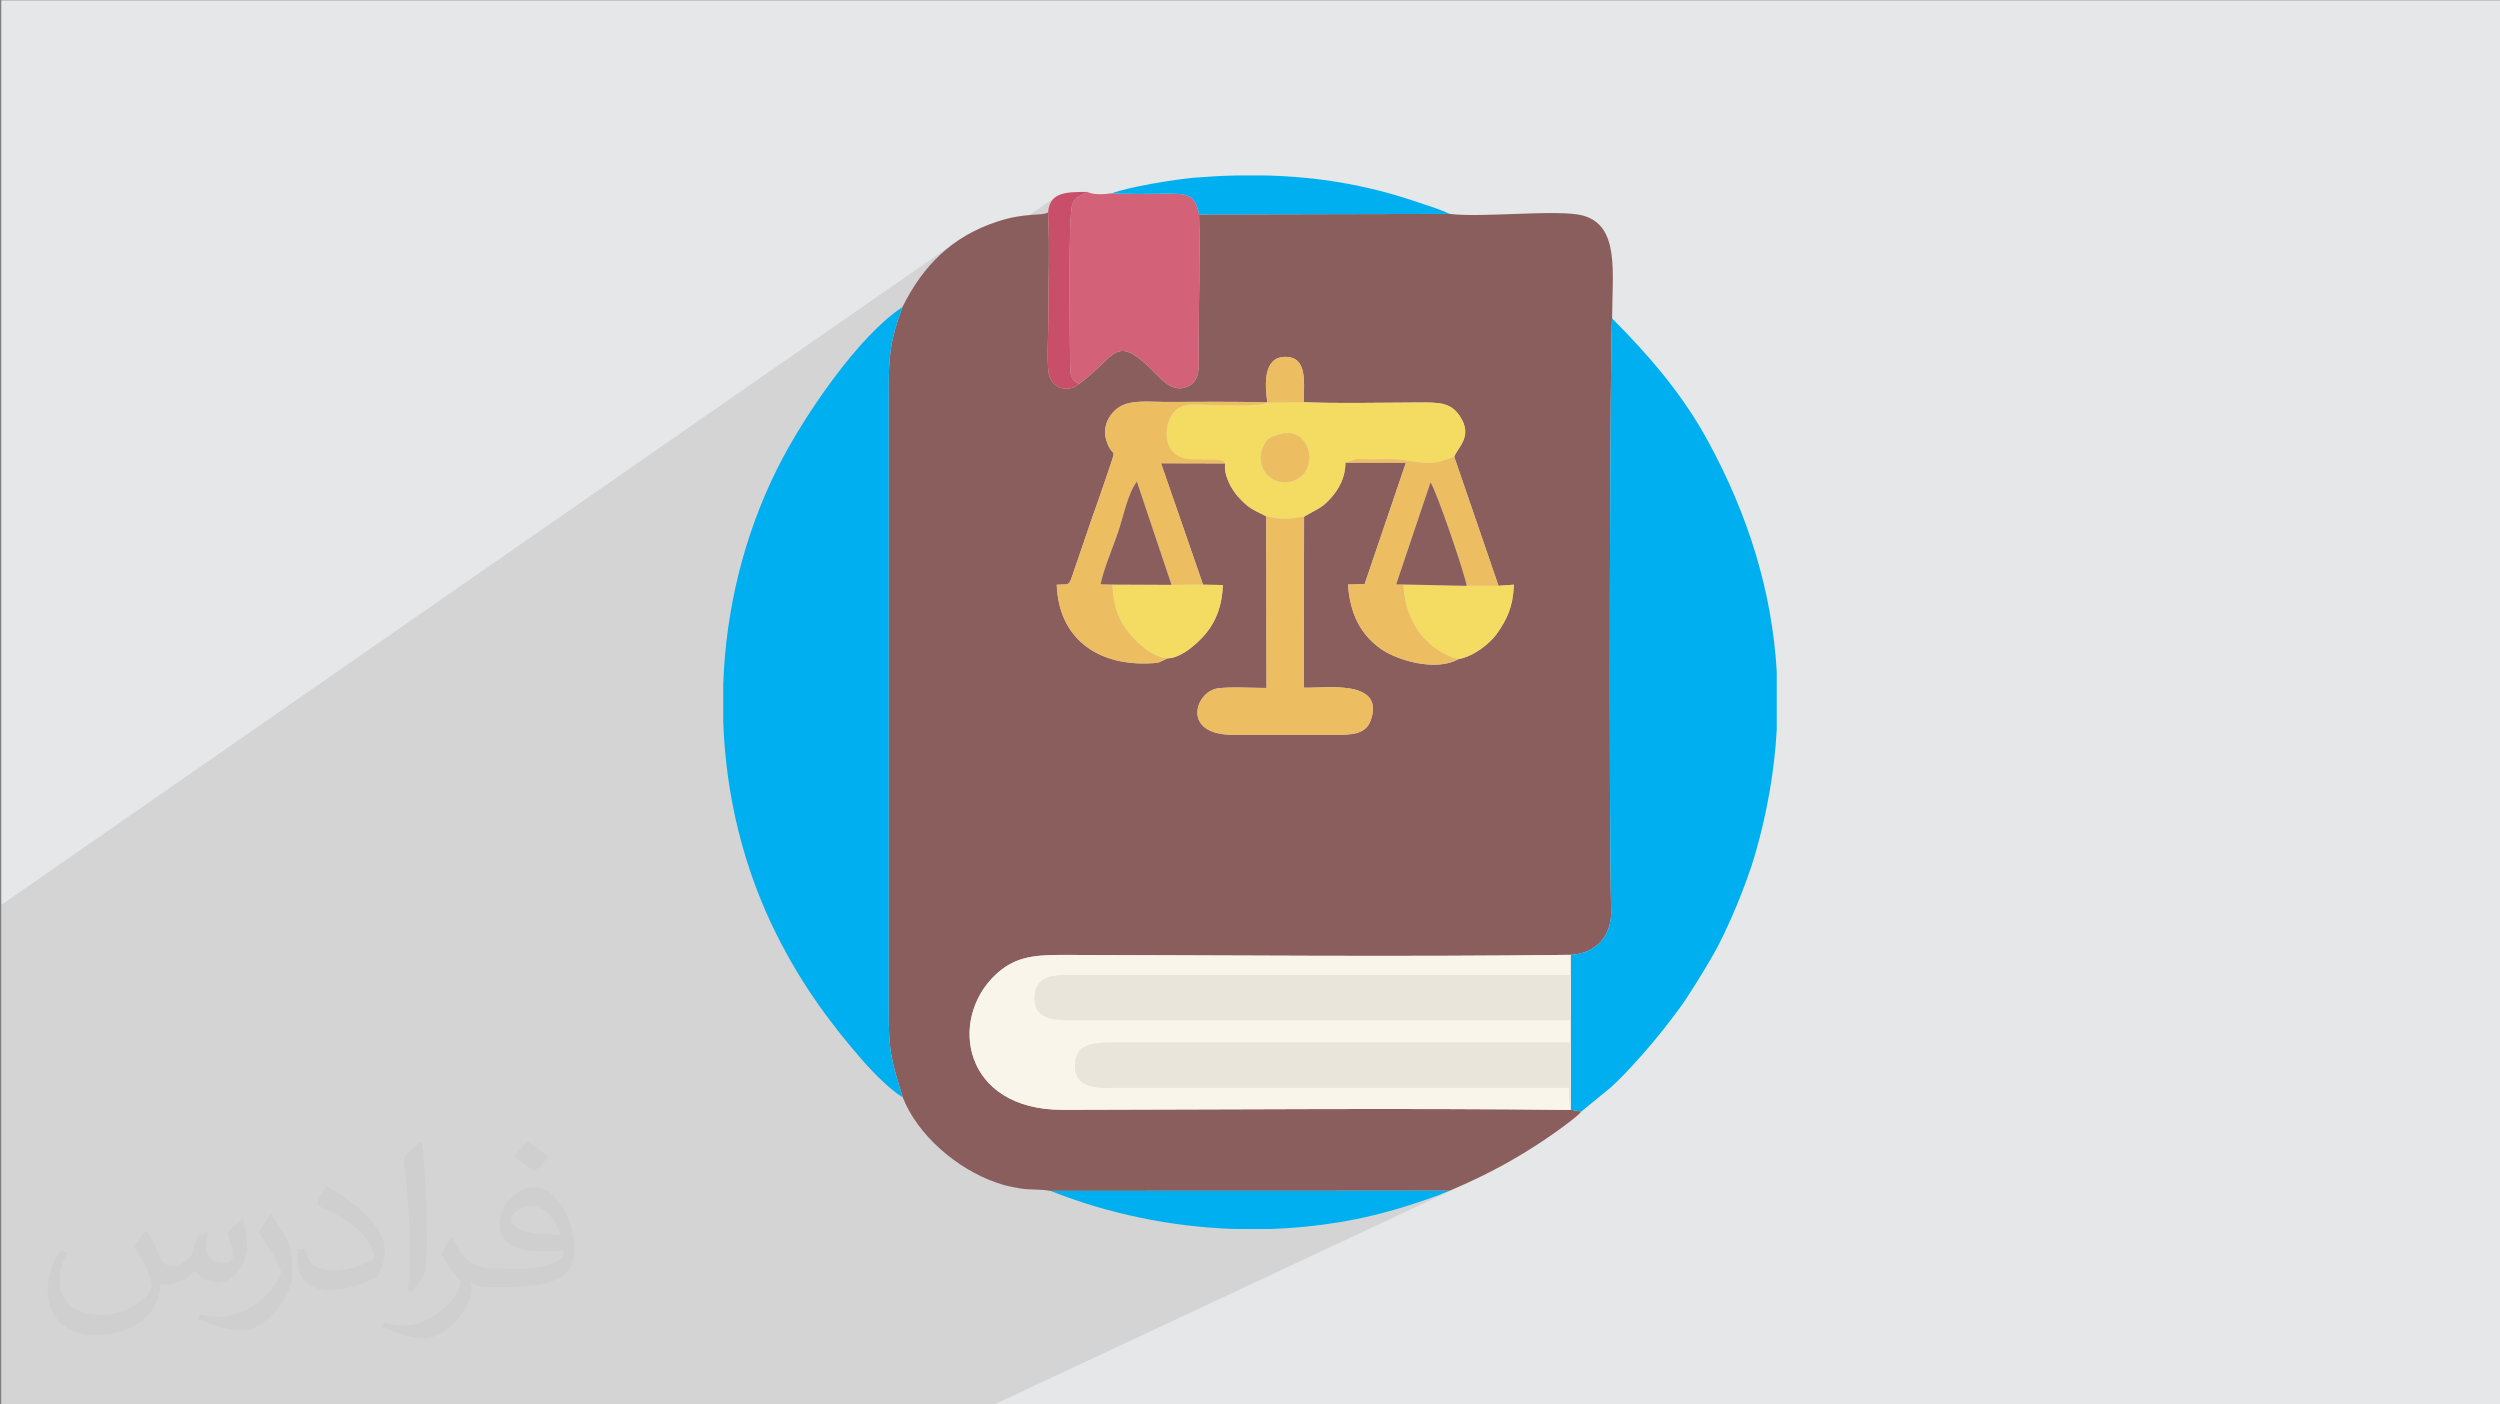
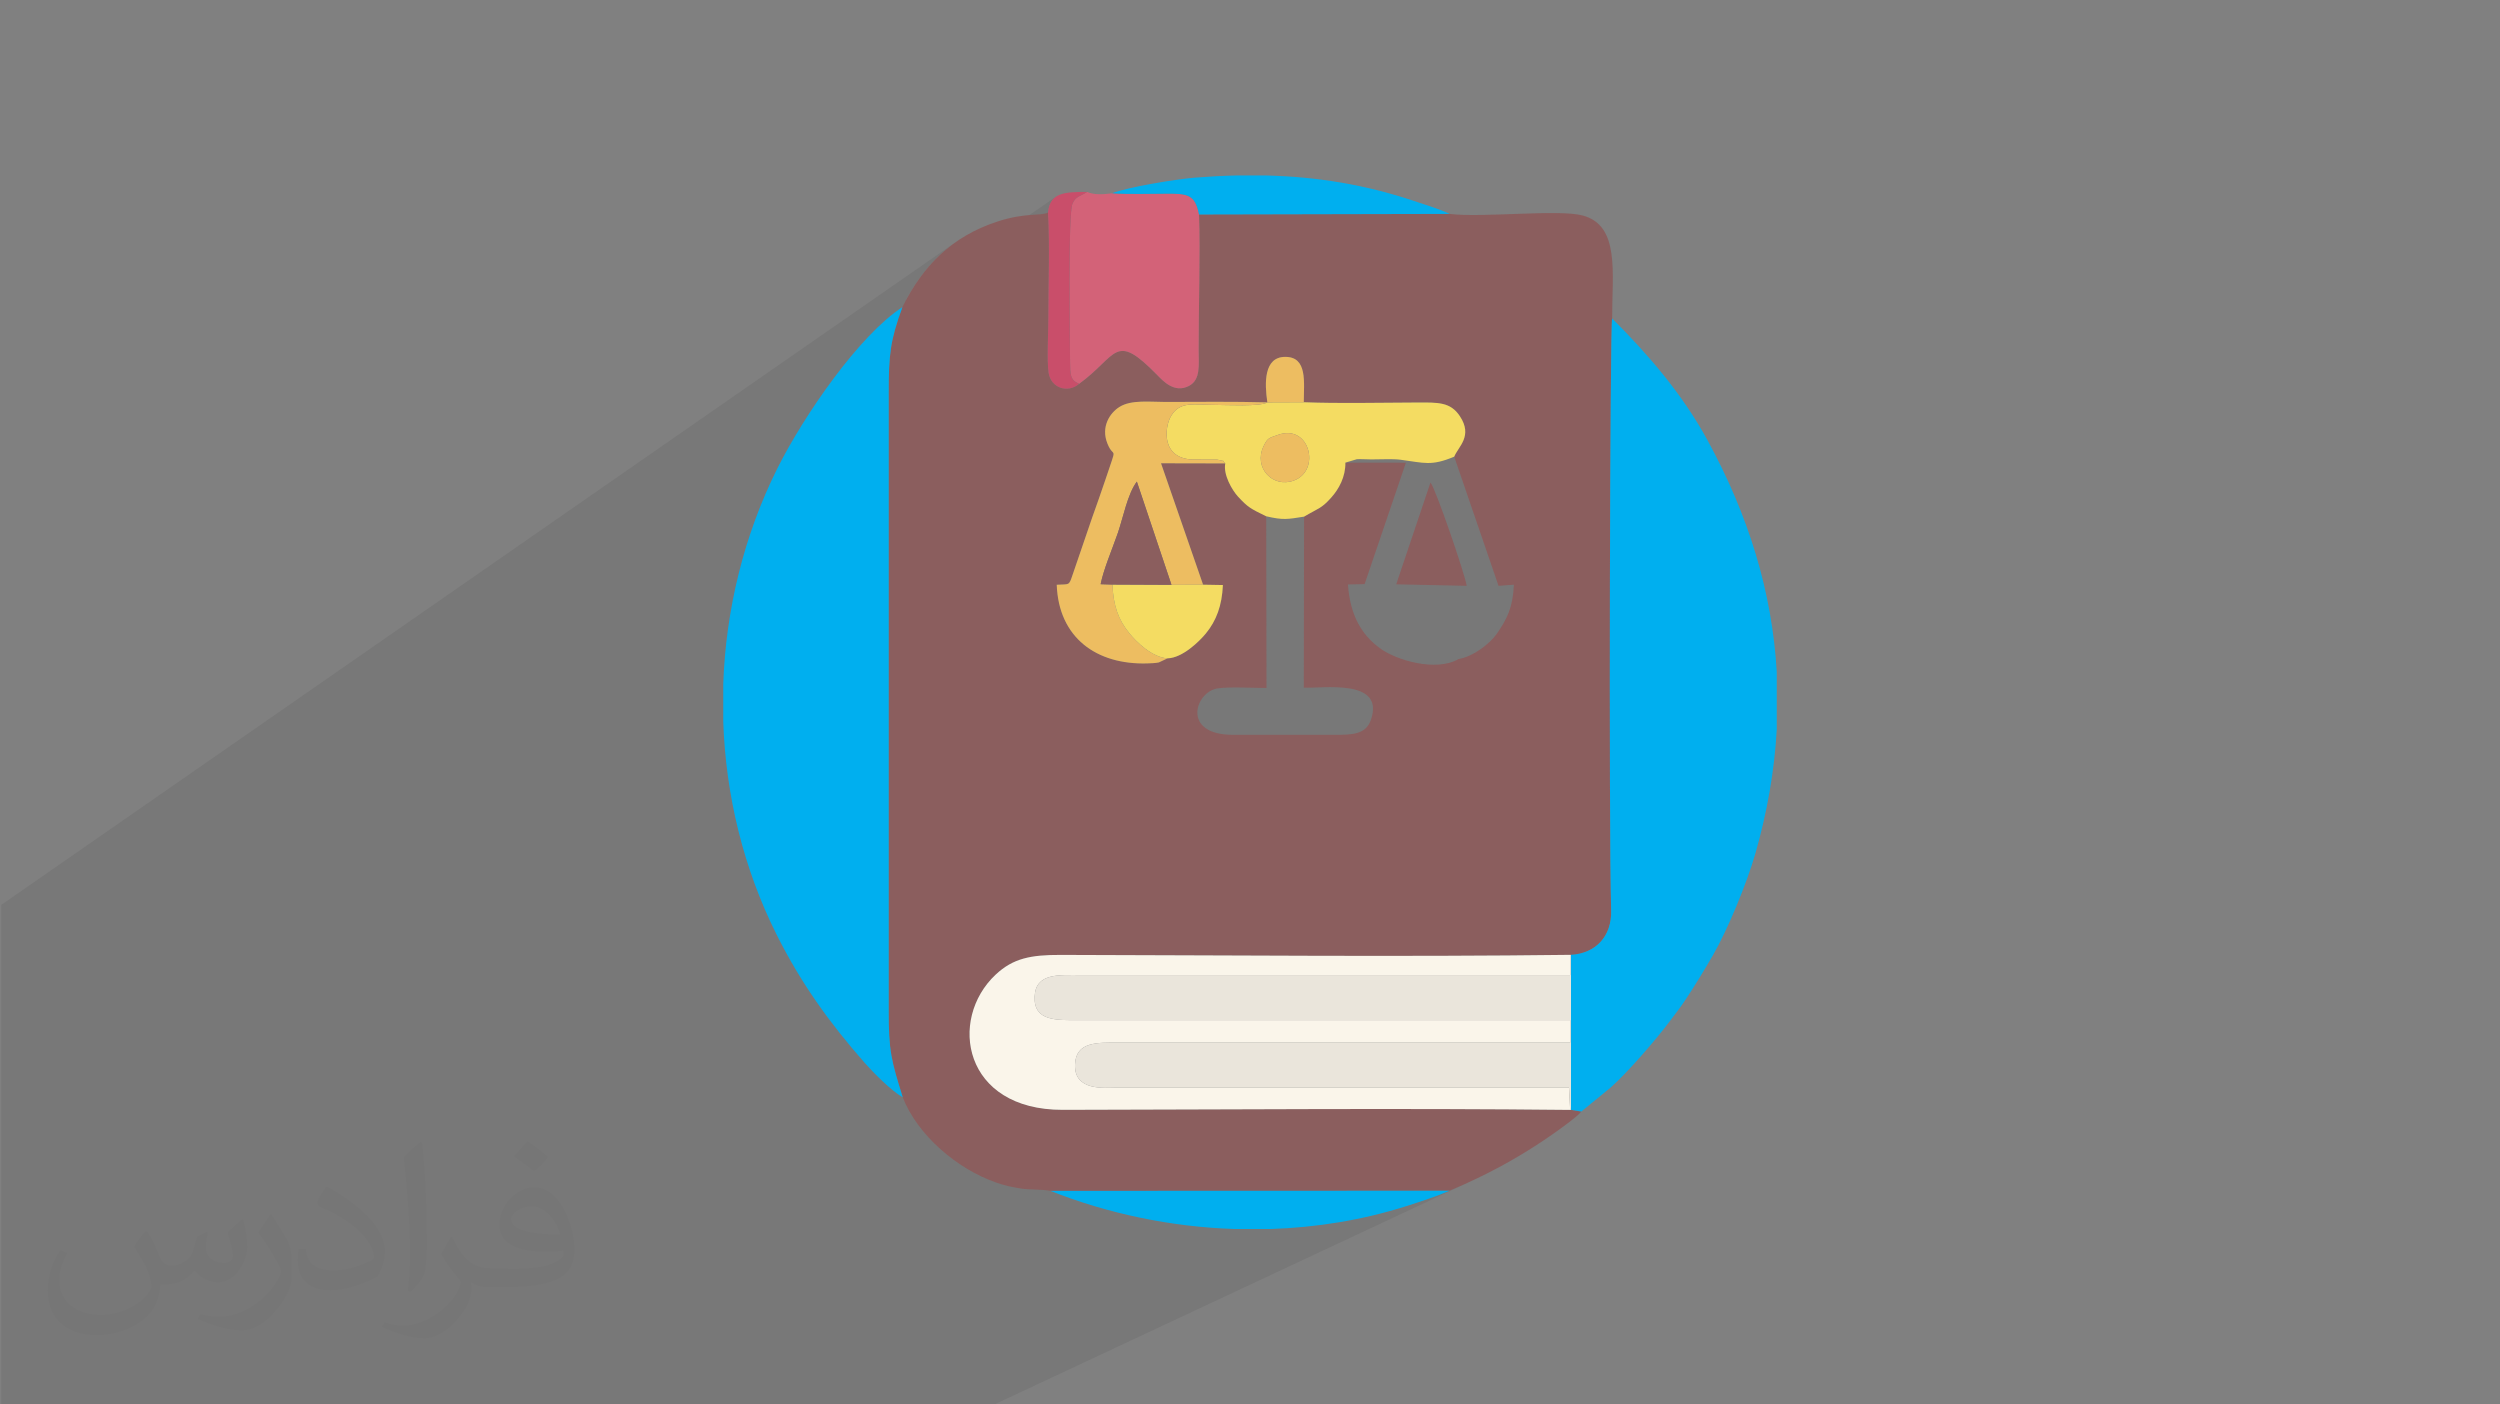
<svg xmlns="http://www.w3.org/2000/svg" xml:space="preserve" width="356px" height="200px" version="1.1" style="shape-rendering:geometricPrecision; text-rendering:geometricPrecision; image-rendering:optimizeQuality; fill-rule:evenodd; clip-rule:evenodd" viewBox="0 0 356000 200000" enable-background="new 0 0 64 64">
  <rect x="0" y="0" width="356000" height="200000" fill="#808080" stroke="none" />
  <defs>
    <style type="text/css">
   
    .fil4 {fill:#00AFEF}
    .fil3 {fill:#8B5E5E}
    .fil10 {fill:#C94E6A}
    .fil7 {fill:#D36278}
    .fil0 {fill:#E6E7E8}
    .fil5 {fill:#EAE5DB}
    .fil9 {fill:#EDBD61}
    .fil8 {fill:#F4DC62}
    .fil6 {fill:#FAF5EA}
    .fil2 {fill:#373435;fill-opacity:0.031}
    .fil1 {fill:#373435;fill-opacity:0.102}
   
  </style>
  </defs>
  <g id="Layer_x0020_1">
-     <polygon class="fil0" points="180,50 356180,50 356180,199980 180,199980 " />
    <path class="fil1" d="M25000 199980l5500 0 3510 0 170 0 5680 0 290 0 6830 0 10930 0 3160 0 9240 0 13740 0 690 0 4460 0 6230 0 10 0 1080 0 3750 0 23490 0 4850 0 6240 0 120 0 5120 0 1390 0 140 0 67430 -31580 -1300 590 -1330 570 -5170 0 23930 -11280 -1470 -230 0 -21450 2390 -1190 990 -560 830 -740 670 -900 480 -1050 290 -1200 70 -1330 -40 -1300 -20 -1630 -30 -1930 -20 -2200 -20 -2460 -20 -2690 -10 -2890 -20 -3080 0 -3230 -10 -3370 0 -3480 -10 -3560 10 -3630 0 -3660 0 -3680 10 -3670 10 -3630 10 -3580 10 -3500 20 -3390 10 -3260 20 -3100 20 -2930 20 -2730 20 -2500 30 -2260 20 -1980 20 -1680 30 -1360 30 -1020 20 -640 30 -260 -22120 13360 -90 -110 -580 -500 -630 -350 -700 -230 -790 -130 -870 -60 -970 -20 -1080 0 -990 10 -1000 10 -1000 0 -1010 10 -1010 10 -1010 10 -1020 10 -1010 10 -1020 0 -1010 0 -1010 0 -1010 -10 -1000 -10 -1000 -20 -990 -20 -990 -40 20 -1090 20 -1110 -30 -1090 -130 -1010 -280 -880 -490 -680 -740 -450 -1040 -150 -1000 180 -730 460 -9100 5760 -750 0 -910 0 -910 0 -900 10 -910 0 -900 0 -890 0 -250 0 3540 -2260 560 -390 390 -490 260 -580 20 -90 35910 -22960 -35680 80 -230 -960 -310 -730 -390 -530 -500 -360 -620 -220 -740 -120 -900 -40 -1060 0 -930 10 -960 10 -960 10 -970 10 -970 0 -960 -20 -950 -30 -920 -50 -5940 4050 10 -220 80 -1090 90 -800 110 -460 190 -360 0 -10 1900 -1300 -360 220 -330 170 -290 140 -260 140 -240 160 -4060 2790 -30 -690 180 -960 360 -720 520 -520 -21290 14680 50 -90 590 -1040 620 -1000 660 -960 690 -920 730 -880 770 -830 810 -790 850 -750 890 -700 940 -660 -136430 94740 0 2760 0 530 0 650 0 8390 0 30 0 3840 0 6110 0 3260 0 8590 0 4580 0 8390 0 670 0 0 0 4790 0 15890 0 2640 24820 0zm4910 0l590 0" />
    <path class="fil2" d="M20950 175340c680,1060 1130,2010 1550,3070 300,680 490,1810 2010,1810 490,0 1060,-110 1620,-490 680,-300 1140,-870 1370,-1630l560 -2000 1440 -680 110 110c-190,760 -300,1550 -300,2010 0,1730 1440,2300 2610,2300 680,0 1250,-380 1250,-940 0,-760 -380,-2200 -760,-3370 680,-680 1370,-1360 2120,-1920l120 110c370,1440 560,2870 560,3850 0,950 -370,1930 -750,2610 -680,1360 -1930,2420 -3450,2420 -1130,0 -2420,-570 -3250,-1620l-110 0c-870,1050 -2120,1920 -4130,1920l-680 0c-110,1360 -380,2310 -870,3180 -1250,2410 -4800,4040 -8170,4040 -4690,0 -7000,-2680 -7000,-6350 0,-2190 760,-4310 1810,-5740l950 380c-680,1360 -1130,2600 -1130,3850 0,3360 2800,4990 5940,4990 2990,0 6540,-1820 7220,-4050 -300,-2410 -1130,-3430 -2490,-5660 370,-680 940,-1440 1620,-2200l120 0 0 0 0 0 190 120 0 0 0 0 -80 -120zm54220 -12770c940,570 1930,1360 2870,2190 -560,760 -1130,1440 -2000,2010 -950,-760 -1930,-1440 -2880,-2120 680,-750 1360,-1440 1930,-2120l0 0 0 0 120 0 0 0 0 0 -40 40zm490 9220c-1630,0 -2880,1060 -2880,1820 0,1620 3180,2190 7000,2190 -490,-1930 -2120,-4040 -4120,-4040l0 30zm-3560 8920c2120,0 3940,-110 5300,-380 1550,-380 2880,-1130 2880,-1740 0,-180 0,-300 -120,-490 -870,120 -1810,120 -2800,120 -2800,0 -4990,-680 -5860,-2200 -190,-490 -380,-940 -380,-1540 0,-1550 680,-3070 1820,-4050 940,-870 2000,-1360 3170,-1360 1930,0 3560,1550 4620,4040 570,1370 1060,2880 1060,4920 0,1360 -380,2410 -1140,3250 -1550,1430 -4310,2000 -8660,2000l-1930 0 0 0 -490 0c-1060,0 -1820,-190 -2420,-680l-120 0c0,300 120,490 120,680 0,940 -310,2190 -950,3170 -1930,2880 -4050,4120 -5750,4120 -1820,0 -4050,-680 -6060,-1620l380 -680c680,300 1550,490 2800,490 3260,0 7490,-3180 8060,-6160 -110,-300 -370,-570 -680,-950 -940,-1130 -1550,-2110 -2120,-3060 500,-940 950,-1730 1370,-2410l180 0c1370,2790 2690,4420 5490,4420l490 0 0 0 2010 0 0 0 0 0 -300 110 0 0 0 0 30 0zm-14030 2990c180,-1360 300,-2800 300,-4120l0 -2010c0,-3740 -490,-9210 -870,-12770 680,-750 1630,-1620 2420,-2190l190 110c490,4500 680,9710 680,14510 0,1250 -110,2500 -190,3370 -110,1130 -760,2000 -2120,3360l-300 -110 0 0 0 0 -110 -120 0 0 0 0 0 -30zm-14530 -5970c110,1730 940,3170 3930,3170 1930,0 3450,-490 5300,-1360 300,-110 490,-300 490,-490 0,-1140 -870,-2610 -2310,-3930 -1360,-1250 -3250,-2420 -4990,-3060 -570,-300 -760,-490 -760,-760 0,-490 680,-1550 1250,-2300l190 0c1930,1050 4120,2600 5750,4230 1440,1550 2420,3170 2420,4910 0,1250 -380,2500 -1060,3670 -2120,1050 -4420,1920 -6730,1920 -2800,0 -4620,-1360 -4620,-4300 0,-310 0,-870 120,-1550l940 0 0 0 0 0 110 -120 0 0 0 0 -30 -30zm-5000 -4990l1740 2790c680,1060 1250,2120 1250,3930l0 2310c0,1810 -1130,3740 -3060,5740 -1440,1360 -2800,1930 -4050,1930 -1820,0 -3860,-570 -6240,-1620l300 -690c760,190 1630,380 2690,380 3440,0 6920,-2490 8550,-5550 190,-380 300,-680 300,-870 0,-380 -190,-760 -380,-1060 -870,-1620 -1820,-3170 -2870,-4500 560,-870 1130,-1730 1740,-2600l110 0 0 -190 0 0 0 0 -80 0z" />
    <g id="_2020347247968">
      <path class="fil3" d="M180470 57300c-410,-2780 -500,-6450 2520,-6480 3240,-30 2670,3630 2670,6460 5230,200 10810,50 16080,40 3050,-10 4790,-100 6150,1950 1880,2840 -230,4320 -810,5760l6310 18390 2190 -160c-150,3280 -990,4920 -2460,7020 -890,1270 -3210,3190 -5430,3570 -3220,1860 -8890,150 -11170,-1530 -2660,-1940 -4270,-4740 -4570,-9090l2370 -50 5880 -17290 -8620 -10c40,2030 -950,3790 -2000,4960 -1440,1620 -1810,1500 -3880,2730l-40 24350c2610,150 11630,-1370 9550,4610 -720,2080 -2720,2110 -5190,2110l-14370 0c-7510,30 -5450,-6130 -2280,-6610 1690,-260 5100,-60 6980,-60l-40 -24450c-2260,-1110 -2580,-1250 -4050,-2840 -790,-870 -2100,-3080 -1780,-4690l-9150 -20 5990 17290 2820 50c-130,2940 -930,5070 -2420,6890 -880,1070 -3300,3490 -5460,3550l-1240 580c-530,110 -1120,120 -1660,140 -7220,210 -12610,-3660 -12880,-11200 1840,-130 1700,240 2280,-1480l2760 -8070c660,-1880 1270,-3540 1900,-5440 1750,-5310 1220,-2750 280,-5110 -980,-2430 390,-4400 1710,-5220 1680,-1060 4340,-710 6580,-710 4770,-10 9730,-70 14480,60zm-51970 -13560c-1710,4680 -1960,6730 -1950,12310l0 87610c-30,6070 400,7420 2000,12600 2070,5320 7670,10180 13290,12130 1300,460 2040,600 3540,860 1170,190 2800,80 4200,330l56840 -20c3570,-1510 6880,-3150 10030,-5040 1610,-960 2890,-1790 4450,-2870 920,-630 3830,-2710 4280,-3370l-1470 -230 -120 0c-23680,-260 -48410,-50 -72250,-10 -14210,30 -16350,-12880 -9560,-19250 2500,-2340 5010,-2820 9260,-2810 23860,50 48910,290 72550,-10l120 0c3510,-200 5830,-2630 5720,-6340 -360,-12050 -160,-83750 140,-84280 0,-6540 1130,-13260 -4220,-14670 -3420,-910 -14350,360 -18930,-220l-35680 80c210,5450 -70,13360 -50,19350 0,2030 320,4200 -1410,5080 -2030,1050 -3620,-670 -4480,-1550 -6140,-6280 -5580,-2810 -11130,1240 -1650,1400 -4020,580 -4350,-1570 -260,-1680 -40,-5670 -40,-7590 0,-4930 220,-10380 -40,-15240 -1040,550 -3120,-40 -7180,1280 -6520,2130 -10650,6310 -13560,12200z" />
      <path class="fil4" d="M223710 135970l0 22080 1470 230 4170 -3410c2380,-2100 6430,-6780 8430,-9450 760,-1020 1460,-1890 2230,-3050 1450,-2190 2620,-4120 3910,-6340 2110,-3650 4840,-10280 6040,-14470 1720,-6020 2730,-11900 3050,-17670l0 -8200c-650,-11350 -4000,-22280 -9860,-33000 -3580,-6560 -8350,-12100 -13580,-17340 -300,530 -500,72230 -140,84280 110,3710 -2210,6140 -5720,6340z" />
      <path class="fil4" d="M128550 156260c-1600,-5180 -2030,-6530 -2000,-12600l0 -87610c-10,-5580 240,-7630 1950,-12310 -6090,3930 -14000,15360 -17800,22950 -4760,9540 -7340,20090 -7710,30720l0 5360c360,10510 2890,20930 7610,30340 3470,6920 7510,12530 12530,18240 1300,1470 3790,3970 5420,4910z" />
      <path class="fil5" d="M223590 158050l120 0 0 -22080 -120 0 0 2880 -69620 0c-3190,0 -6510,-330 -6640,3080 -140,3530 3170,3340 6350,3340l69910 0 0 3200 -64340 0c-3010,-10 -6040,-150 -6170,3110 -140,3840 4250,3310 5870,3300l64470 0 170 3170z" />
      <path class="fil6" d="M223590 158050l-170 -3170 -64470 0c-1620,10 -6010,540 -5870,-3300 130,-3260 3160,-3120 6170,-3110l64340 0 0 -3200 -69910 0c-3180,0 -6490,190 -6350,-3340 130,-3410 3450,-3080 6640,-3080l69620 0 0 -2880c-23640,300 -48690,60 -72550,10 -4250,-10 -6760,470 -9260,2810 -6790,6370 -4650,19280 9560,19250 23840,-40 48570,-250 72250,10z" />
      <path class="fil7" d="M153670 54660c5550,-4050 4990,-7520 11130,-1240 860,880 2450,2600 4480,1550 1730,-880 1410,-3050 1410,-5080 -20,-5990 260,-13900 50,-19350 -540,-2910 -1700,-2980 -4750,-2960 -2460,10 -5190,110 -7620,-60 -1350,190 -2600,240 -3560,-190 -1020,680 -1600,560 -2090,1680 -650,1460 -370,19330 -340,22650 20,1640 -10,2470 1290,3000z" />
      <path class="fil8" d="M182000 61920c4490,-1610 6150,5070 2240,6510 -2990,1110 -5780,-1840 -4310,-4880 590,-1230 760,-1160 2070,-1630zm-7520 4070c-320,1610 990,3820 1780,4690 1470,1590 1790,1730 4050,2840 2430,560 3000,430 5390,50 2070,-1230 2440,-1110 3880,-2730 1050,-1170 2040,-2930 2000,-4960l1640 -490c530,-30 1490,30 2070,30 1200,10 2970,-100 4100,40 3450,450 4380,950 7690,-430 580,-1440 2690,-2920 810,-5760 -1360,-2050 -3100,-1960 -6150,-1950 -5270,10 -10850,160 -16080,-40l-5190 20c-970,630 -5940,360 -7450,360 -3020,0 -4940,-580 -6240,1540 -980,1600 -1560,6400 3580,6240l2970 10c1520,370 490,-60 1150,540z" />
      <path class="fil9" d="M166260 93750c-2240,-150 -4470,-2380 -5420,-3550 -1590,-1940 -2290,-3910 -2430,-6960l-1680 -50c400,-2060 1690,-5100 2450,-7290 780,-2270 1390,-5570 2710,-7320l4930 14700 4500 -20 -5990 -17290 9150 20c-660,-600 370,-170 -1150,-540l-2970 -10c-5140,160 -4560,-4640 -3580,-6240 1300,-2120 3220,-1540 6240,-1540 1510,0 6480,270 7450,-360 -4750,-130 -9710,-70 -14480,-60 -2240,0 -4900,-350 -6580,710 -1320,820 -2690,2790 -1710,5220 940,2360 1470,-200 -280,5110 -630,1900 -1240,3560 -1900,5440l-2760 8070c-580,1720 -440,1350 -2280,1480 270,7540 5660,11410 12880,11200 540,-20 1130,-30 1660,-140l1240 -580z" />
-       <path class="fil9" d="M185700 73570c-2390,380 -2960,510 -5390,-50l40 24450c-1880,0 -5290,-200 -6980,60 -3170,480 -5230,6640 2280,6610l14370 0c2470,0 4470,-30 5190,-2110 2080,-5980 -6940,-4460 -9550,-4610l40 -24350z" />
-       <path class="fil9" d="M191580 65880l8620 10 -5880 17290 -2370 50c300,4350 1910,7150 4570,9090 2280,1680 7950,3390 11170,1530 -2220,-520 -4380,-2150 -5490,-3680 -1320,-1820 -2220,-4040 -2350,-6940l-1030 -20 4880 -14500c710,790 4900,13030 5160,14710l4530 0 -6310 -18390c-3310,1380 -4240,880 -7690,430 -1130,-140 -2900,-30 -4100,-40 -580,0 -1540,-60 -2070,-30l-1640 490z" />
      <path class="fil4" d="M206420 169560l-56840 20c8150,3240 17130,5130 26220,5430l5200 0c6510,-220 13000,-1270 19240,-3250 1930,-620 4340,-1400 6180,-2200z" />
      <path class="fil4" d="M158370 27520c2430,170 5160,70 7620,60 3050,-20 4210,50 4750,2960l35680 -80c-1420,-690 -3400,-1280 -5090,-1850 -7010,-2350 -13890,-3440 -20990,-3620l-4330 0c-1940,40 -3900,150 -5900,310 -2780,230 -9640,1370 -11740,2220z" />
      <path class="fil8" d="M166260 93750c2160,-60 4580,-2480 5460,-3550 1490,-1820 2290,-3950 2420,-6890l-2820 -50 -4500 20 -8410 -40c140,3050 840,5020 2430,6960 950,1170 3180,3400 5420,3550z" />
-       <path class="fil8" d="M207690 93850c2220,-380 4540,-2300 5430,-3570 1470,-2100 2310,-3740 2460,-7020l-2190 160 -4530 0 -9010 -190c130,2900 1030,5120 2350,6940 1110,1530 3270,3160 5490,3680z" />
      <path class="fil10" d="M149240 30260c260,4860 40,10310 40,15240 0,1920 -220,5910 40,7590 330,2150 2700,2970 4350,1570 -1300,-530 -1270,-1360 -1290,-3000 -30,-3320 -310,-21190 340,-22650 490,-1120 1070,-1000 2090,-1680 -3060,0 -5330,30 -5570,2930z" />
      <path class="fil3" d="M158410 83240l8410 40 -4930 -14700c-1320,1750 -1930,5050 -2710,7320 -760,2190 -2050,5230 -2450,7290l1680 50z" />
      <path class="fil3" d="M199850 83230l9010 190c-260,-1680 -4450,-13920 -5160,-14710l-4880 14500 1030 20z" />
      <path class="fil9" d="M182000 61920c-1310,470 -1480,400 -2070,1630 -1470,3040 1320,5990 4310,4880 3910,-1440 2250,-8120 -2240,-6510z" />
      <path class="fil9" d="M180470 57300l5190 -20c0,-2830 570,-6490 -2670,-6460 -3020,30 -2930,3700 -2520,6480z" />
    </g>
  </g>
</svg>